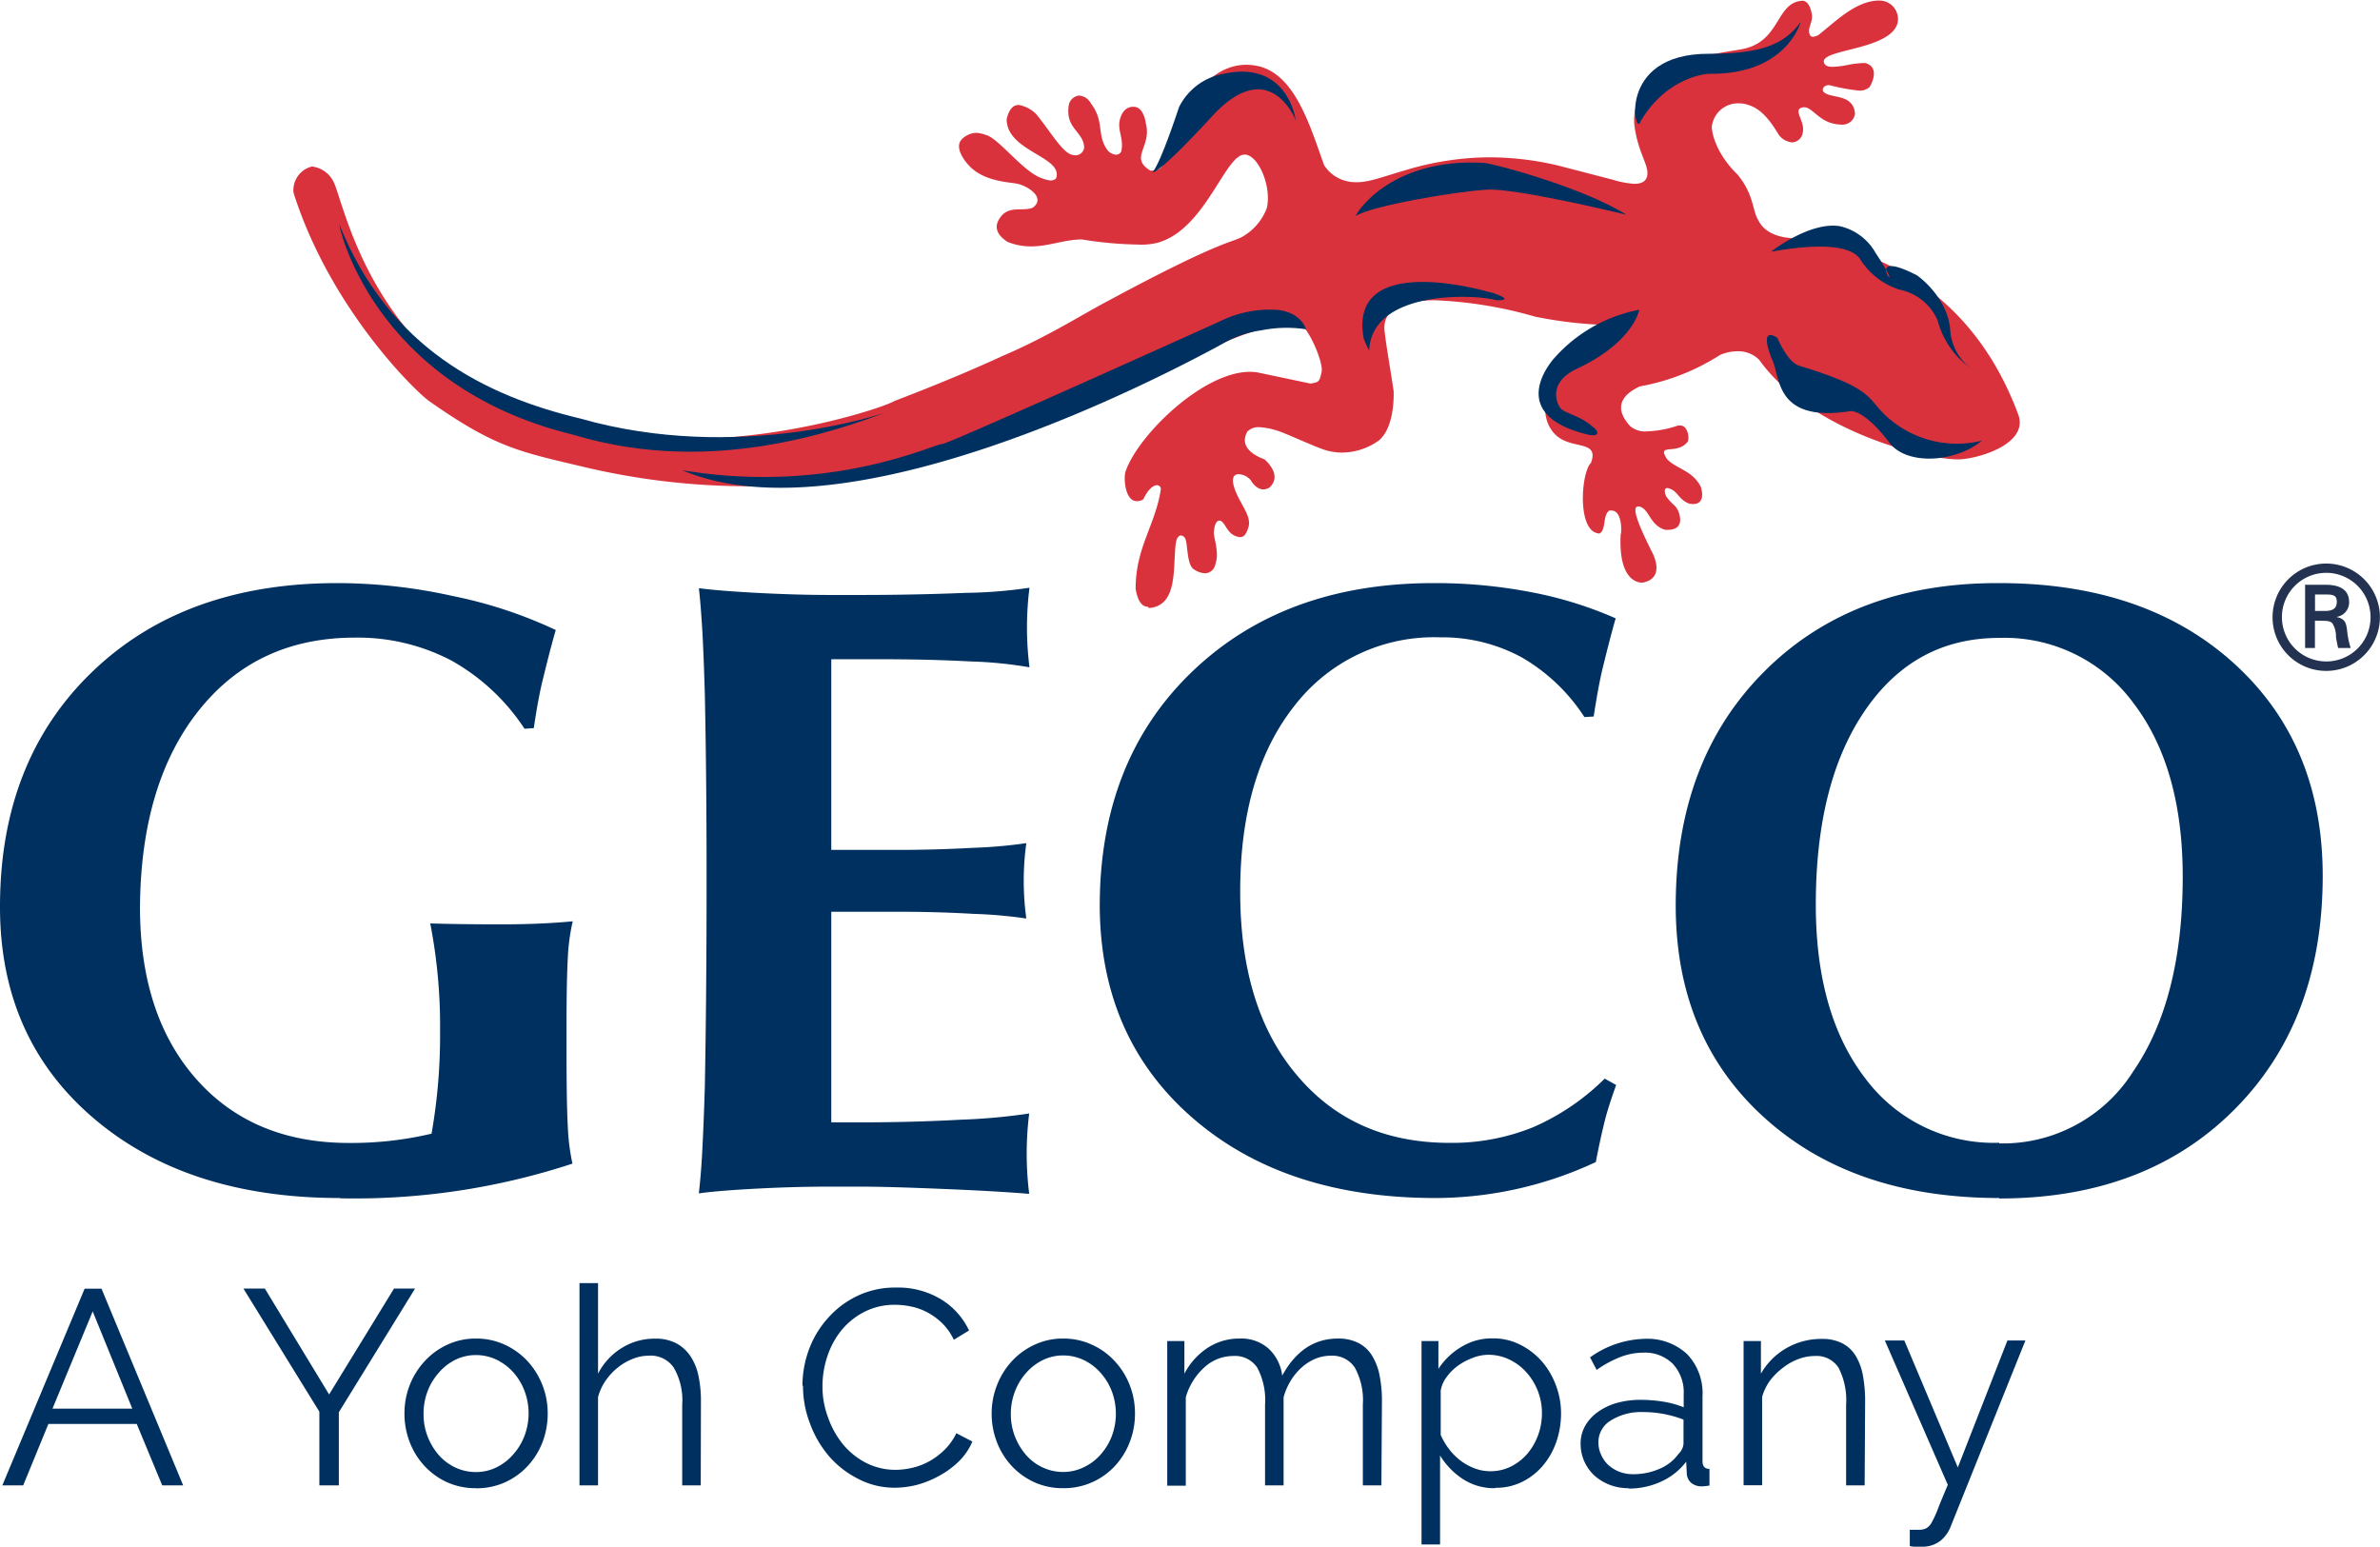
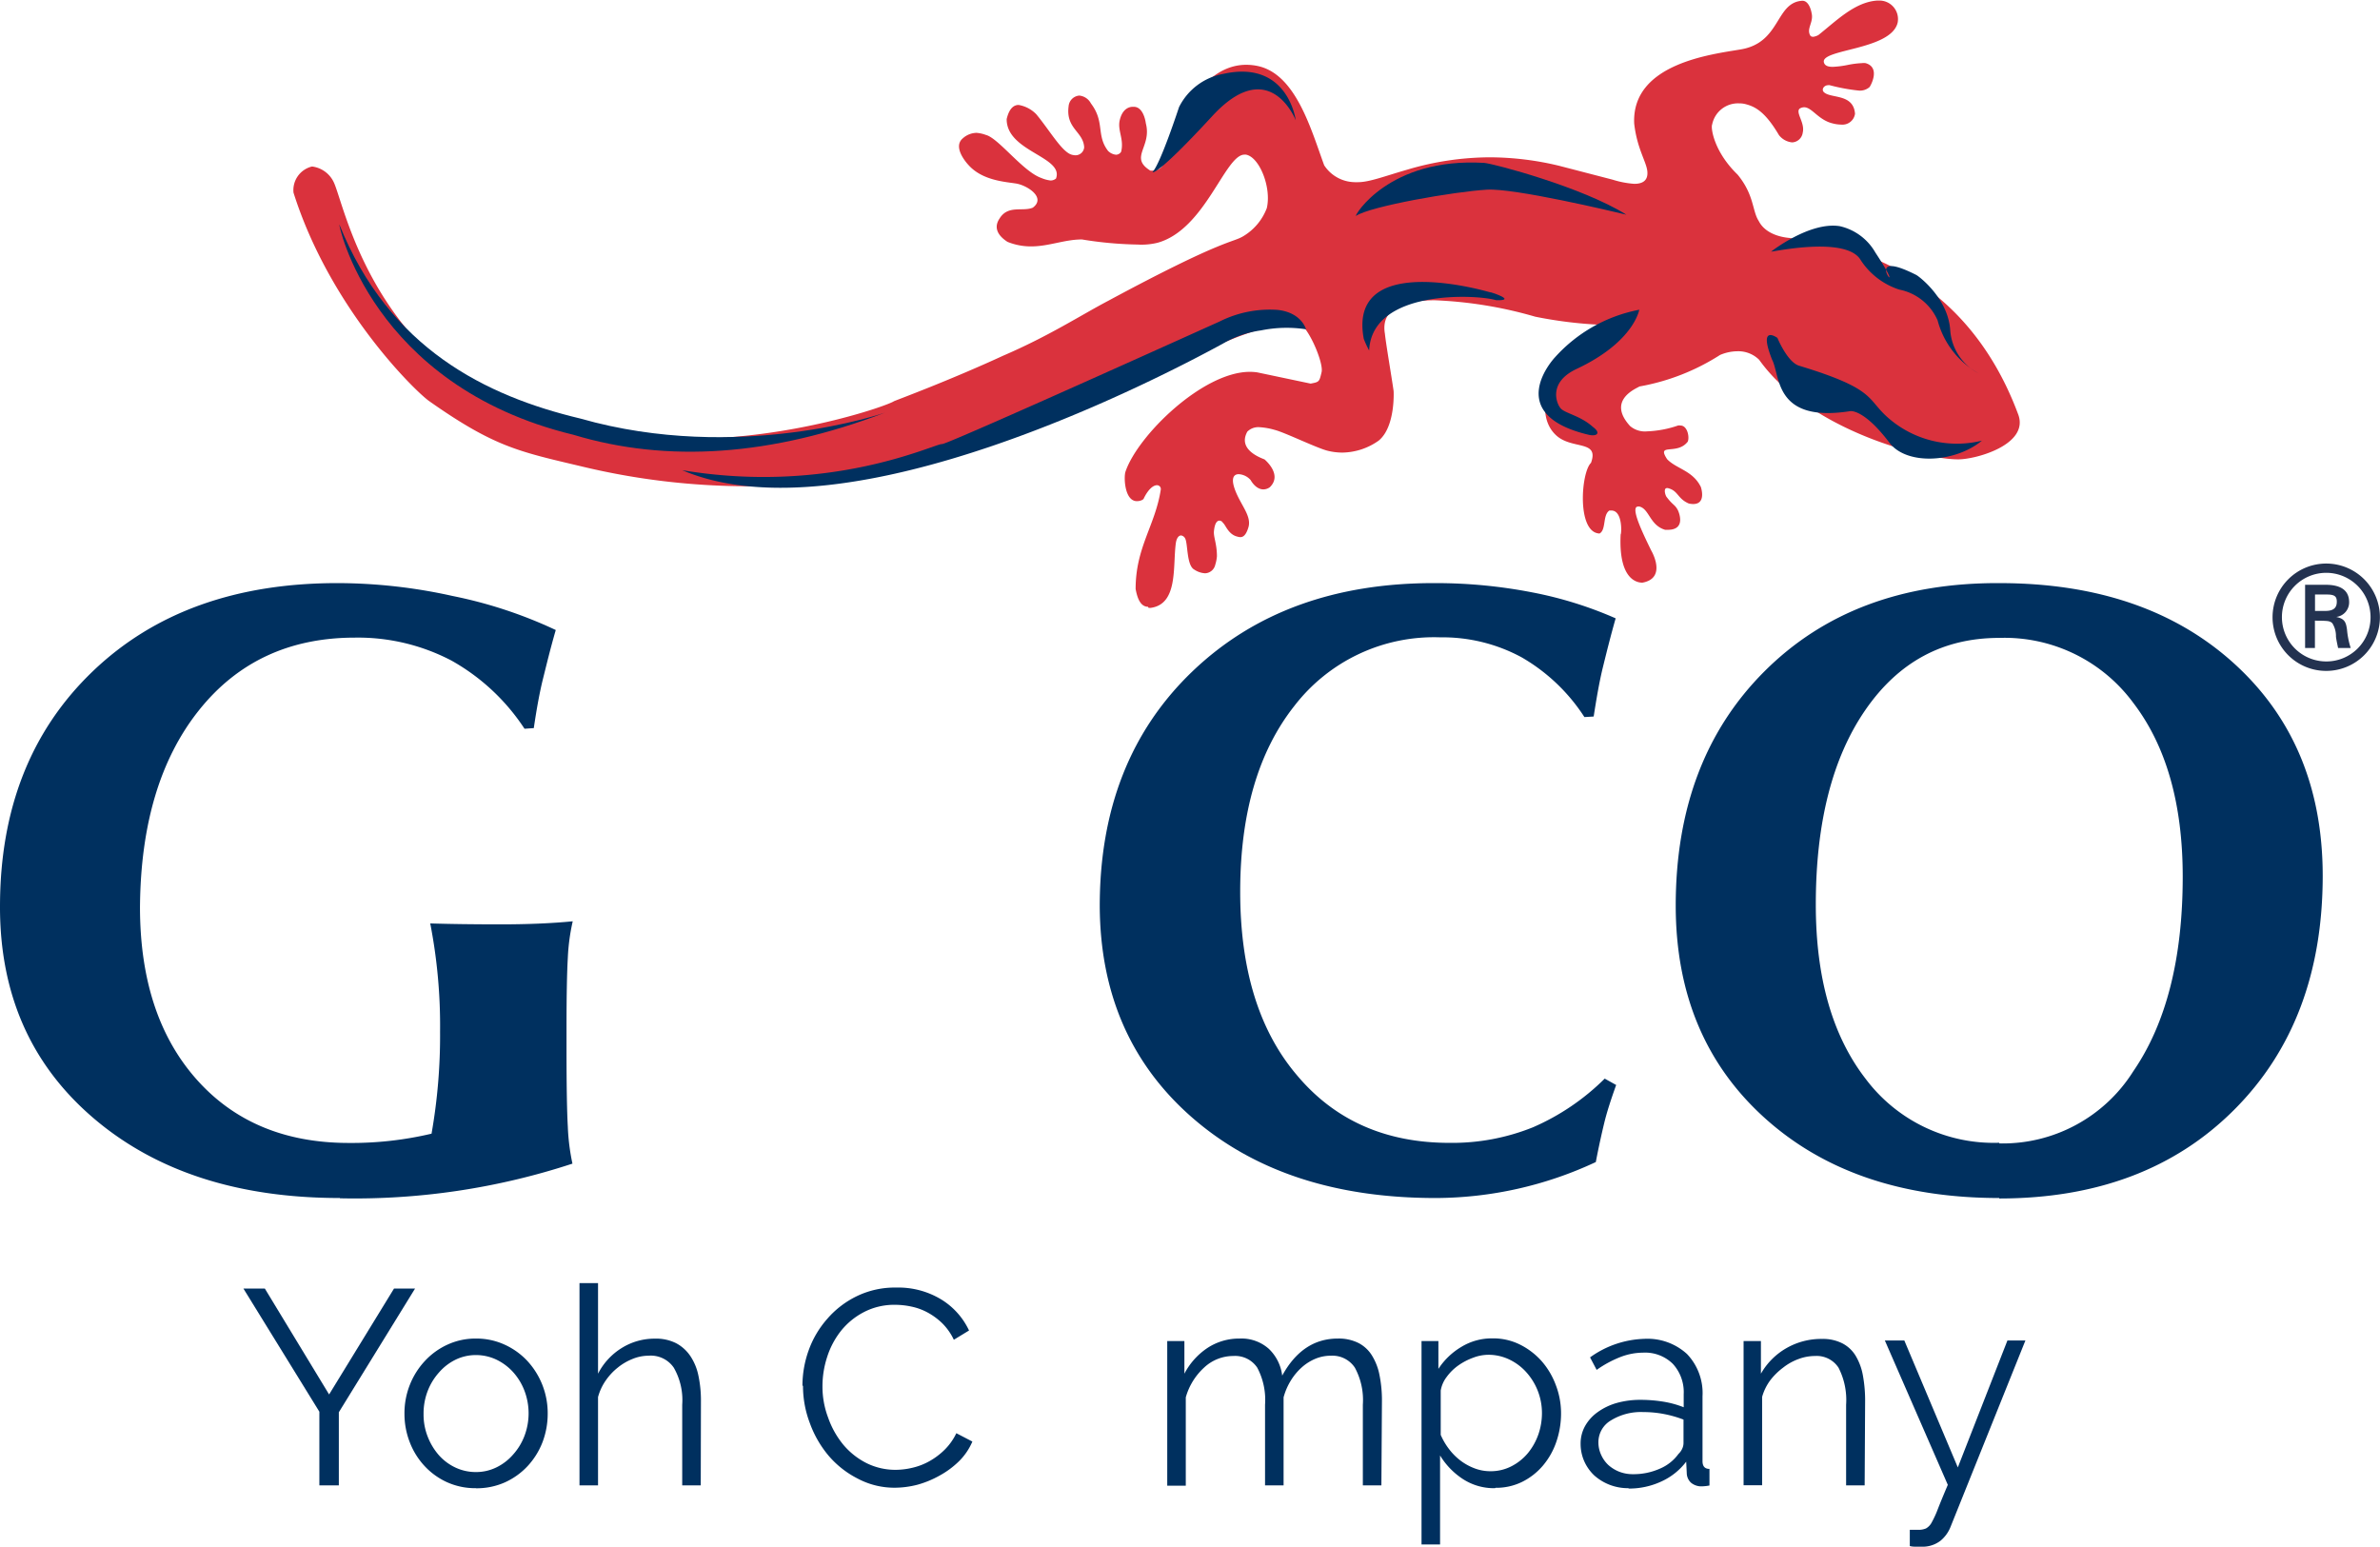
<svg xmlns="http://www.w3.org/2000/svg" viewBox="0 0 256.73 166.9">
  <defs>
    <style>.cls-1{fill:none;}.cls-2{clip-path:url(#clip-path);}.cls-3{fill:#da323d;}.cls-4,.cls-7{fill:#00305f;}.cls-4{fill-rule:evenodd;}.cls-5{clip-path:url(#clip-path-2);}.cls-6{fill:#233250;}</style>
    <clipPath id="clip-path" transform="translate(-0.05 -0.1)">
      <rect class="cls-1" width="256.8" height="129.36" />
    </clipPath>
    <clipPath id="clip-path-2" transform="translate(-0.05 -0.1)">
      <rect class="cls-1" x="0.05" y="0.1" width="256.73" height="129.23" />
    </clipPath>
  </defs>
  <g id="Ebene_2" data-name="Ebene 2">
    <g id="Ebene_1-2" data-name="Ebene 1">
      <g class="cls-2">
        <path class="cls-3" d="M123.88,65.55c-.92,0-1.2-1.22-1.33-1.92,0-4.5,2.11-6.83,2.71-10.7a.41.41,0,0,0-.41-.49c-.36,0-.9.36-1.42,1.42,0,.07-.11.13-.21.19a1.36,1.36,0,0,1-.53.11c-1.36,0-1.43-2.66-1.23-3.19,1.31-3.88,8.32-10.76,13.41-10.76a5.52,5.52,0,0,1,.81.06l5.75,1.21c.93-.18.93-.18,1.18-1.24S141,34.93,140,34.93h0c-3.74.16-7.61,1.89-11.79,3.87-10.36,4.79-26.41,13.75-47.54,13.75a76.75,76.75,0,0,1-17.85-2.13c-6.78-1.61-9.4-2.07-16.5-7.07-1.65-1.2-10.71-10.12-14.61-22.47a2.62,2.62,0,0,1,2-2.82A3,3,0,0,1,36,19.65C37,21.5,39.14,34,50.79,41.86c4,2.63,9.82,4,15.72,5a46.83,46.83,0,0,0,7.62.59c11.43,0,21.64-3.58,22.35-4.07.36-.16,5.92-2.21,11.8-4.92,4.93-2.12,8.36-4.36,11.31-5.91,12.64-6.81,13.39-6.23,14.62-7a6,6,0,0,0,2.49-3c.52-2.21-.78-5.5-2.25-5.77h-.16c-2.1,0-4.21,8.05-9.35,9.5a7.29,7.29,0,0,1-2.18.2,41,41,0,0,1-6-.55c-1.88,0-3.57.75-5.49.75a6.72,6.72,0,0,1-2.54-.49c-1.18-.76-1.46-1.64-.85-2.53.92-1.48,2.5-.7,3.58-1.16,1.47-1.1-.63-2.41-1.79-2.6s-3.64-.31-5.15-2c0,0-1.81-1.88-.61-2.88a2.28,2.28,0,0,1,1.47-.59,3.58,3.58,0,0,1,1,.22c1.37.33,4,3.95,6,4.65a3.52,3.52,0,0,0,1,.27.92.92,0,0,0,.58-.21c.89-2.37-5.35-2.89-5.32-6.42.27-1.13.75-1.52,1.29-1.52a3.48,3.48,0,0,1,1.9,1c1.5,1.81,2.8,4.13,3.87,4.38a1.72,1.72,0,0,0,.36.05A.94.94,0,0,0,117,16c-.08-1.71-2-2-1.68-4.43a1.26,1.26,0,0,1,1.15-1.16,1.59,1.59,0,0,1,1.26.85c1.52,2,.55,3.43,1.84,5.11a1.39,1.39,0,0,0,.86.42.65.65,0,0,0,.56-.33c.33-1.37-.42-2.27-.15-3.41s.93-1.43,1.41-1.43h.1c1.1,0,1.3,1.78,1.3,1.78.68,2.57-1.83,3.66.48,5.1a1.5,1.5,0,0,0,.35,0,1.24,1.24,0,0,0,1.1-.74c.24-1,2.89-10.67,8.9-10.67a5.9,5.9,0,0,1,1.41.17c4,1,5.61,6.89,7,10.67a4,4,0,0,0,3.27,1.82,2.5,2.5,0,0,0,.4,0c1.2,0,2.93-.67,5.26-1.34a31.53,31.53,0,0,1,8.91-1.34,32.15,32.15,0,0,1,7.49.91L174,19.48a10.09,10.09,0,0,0,2.34.45c.82,0,1.5-.29,1.41-1.33s-1.11-2.44-1.42-5.17c-.3-6.51,8.46-7.48,11.49-8,4.36-.73,3.71-5.07,6.65-5.25.8,0,1,1.35,1,1.35.24,1-.64,1.7-.1,2.47a.6.6,0,0,0,.27.07,1.62,1.62,0,0,0,.56-.19c1.88-1.48,3.91-3.57,6.36-3.72h.19a2,2,0,0,1,2,2.38c-.71,3-8.4,2.83-7.95,4.31.1.35.46.46.94.46a10.11,10.11,0,0,0,1.6-.2,9.83,9.83,0,0,1,1.55-.2,1.64,1.64,0,0,1,.4,0c1.65.47.54,2.46.42,2.59a1.58,1.58,0,0,1-1.15.37,20.17,20.17,0,0,1-3.14-.58.44.44,0,0,0-.16,0c-.39,0-.69.34-.55.65.59.87,3.26.13,3.44,2.43a1.37,1.37,0,0,1-1.5,1.17,3.81,3.81,0,0,1-.92-.13c-1.54-.37-2.22-1.74-3.07-1.74a.94.94,0,0,0-.5.16c-.43.46.61,1.51.35,2.58a1.21,1.21,0,0,1-1.14,1.05,2.05,2.05,0,0,1-1.42-.78c-1.49-2.52-2.56-3.1-3.7-3.37a2.7,2.7,0,0,0-.6-.06,2.84,2.84,0,0,0-2.91,2.28c-.17.36.19,2.94,2.74,5.4,1.81,2.2,1.57,3.91,2.28,5,.87,1.73,3.26,1.82,3.34,1.84,1.14.28,17.82.55,24.67,19.08,1.14,3.22-4.56,4.8-6.47,4.8h-.07c-3.6,0-15.93-3.07-21.42-10.74a3.2,3.2,0,0,0-2.36-.92,4.84,4.84,0,0,0-1.86.4,23.83,23.83,0,0,1-8.7,3.4h0c-.12.14-3.63,1.39-1,4.27a2.47,2.47,0,0,0,1.83.57,11.47,11.47,0,0,0,3.34-.63.85.85,0,0,1,.26,0c.77,0,1,1.3.78,1.75-1.16,1.49-3.4.07-2.22,1.88,1,1.05,2.77,1.22,3.64,3,0,0,.64,1.84-.83,1.84a2.24,2.24,0,0,1-.48-.06c-1.24-.54-1.12-1.39-2.26-1.66h-.09c-.41,0-.17.84,0,1,.67.88.86.76,1.19,1.4,0,0,1,2.1-1.09,2.1h-.29c-1.66-.48-1.71-2.26-2.78-2.51a.36.36,0,0,0-.14,0c-.88,0,.44,2.74,1.42,4.75,0,0,1.78,3-1,3.47.09-.06-2.58.35-2.3-5.22.09,0,.25-2.57-1-2.57l-.21,0c-.75.47-.33,2.09-1.07,2.48-2.47-.1-2-6.6-.92-7.62.92-2.52-2.08-1.38-3.79-3s-1.11-4.13-.84-5.27c.56-2.36,4.4-5.63,5.61-6.63a46,46,0,0,1-7-.87,45.12,45.12,0,0,0-10.84-1.77c-3.45,0-5.83.94-5.37,3.61.12,1.16.73,4.69.94,6.19,0,0,.21,3.83-1.6,5.33a6.91,6.91,0,0,1-3.94,1.3,6.64,6.64,0,0,1-1.55-.19c-1.15-.27-4.68-2-5.75-2.26a7.28,7.28,0,0,0-1.67-.29,1.66,1.66,0,0,0-1.27.48c-1.11,2,1.58,2.87,1.86,3,.13.12,1.94,1.67.56,3a1.2,1.2,0,0,1-.69.23c-.85,0-1.37-1-1.37-1a1.84,1.84,0,0,0-1.29-.64c-.55,0-.92.45-.3,1.94s1.64,2.57,1.37,3.71c-.28,1-.63,1.14-.9,1.14a1.22,1.22,0,0,1-.33-.06c-1-.24-1.28-1.35-1.57-1.5h0s0-.06-.07-.11a.48.48,0,0,0-.28-.11c-.23,0-.5.22-.59,1.12-.07.63.32,1.36.32,2.73h0a4.12,4.12,0,0,1-.18.91,1.17,1.17,0,0,1-1.1.92,2.32,2.32,0,0,1-1.15-.39c-.86-.44-.69-2.82-1-3.37a.57.57,0,0,0-.44-.32c-.25,0-.48.28-.56.81-.35,2.49.28,6.59-2.71,7l-.23,0" transform="translate(-0.05 -0.1)" />
        <path class="cls-4" d="M175.49,23.26c-1.45-.35-12.12-2.89-15.06-2.7-3.51.21-12.5,1.77-14.12,2.83-.17,0,3.52-6.33,13.84-5.72,1,.08,10.57,2.6,15.34,5.59" transform="translate(-0.05 -0.1)" />
        <path class="cls-4" d="M160.83,31.61c3,1,.6.87.6.87-2.09-.63-13.4-1.2-13.69,5.43a10.57,10.57,0,0,1-.58-1.26c-2-10.63,16.85-4,13.67-5" transform="translate(-0.05 -0.1)" />
        <path class="cls-4" d="M124.36,18.66c.83-.77,2.87-7,2.87-7A6.66,6.66,0,0,1,132,8.07c7-1.56,7.82,5,7.82,5s-2.8-7.18-9-.45-6.52,6.09-6.43,6" transform="translate(-0.05 -0.1)" />
        <path class="cls-4" d="M101.68,48c.57,0,21.66-9.49,29.95-13.23a12.06,12.06,0,0,1,6.25-1.24c2.59.29,3.05,2.09,3.05,2.09a13.83,13.83,0,0,0-4.85.12,11.22,11.22,0,0,0-4.14,1.44c-6.47,3.53-40.33,21.3-58.3,13.64,15.87,2.65,27-2.75,28-2.82" transform="translate(-0.05 -0.1)" />
        <path class="cls-4" d="M95.49,44.62s-15.8,5.49-32.83.63c-10.21-2.43-20.65-7.58-26-20.92C36.5,24,40,41.7,61.91,47c10.14,3.06,21.36,2.28,33.58-2.38" transform="translate(-0.05 -0.1)" />
        <path class="cls-4" d="M176.89,33.51a16.33,16.33,0,0,0-9.12,5.15S162,44.77,171.42,47c.84.2,1.4-.15.44-.86-1.32-1.2-3-1.45-3.47-2s-1.34-2.81,1.74-4.25c6.25-2.94,6.76-6.44,6.76-6.44" transform="translate(-0.05 -0.1)" />
-         <path class="cls-4" d="M194.3,2.46s-1.53,5.76-9.94,5.6c0,0-4.39.17-7.33,5.1-.55,2.14-2.81-7.29,7.36-7.26,5.64,0,8.14-1,9.91-3.44" transform="translate(-0.05 -0.1)" />
        <path class="cls-4" d="M213.85,47.63a11.25,11.25,0,0,1-9.78-2.17c-2.84-2.28-1.24-3.27-9.95-5.91-1.27-.38-2.34-3-2.34-3s-2.13-1.56-.57,2.36c.9,1.72.2,6.83,8.42,5.54,0,0,1.44-.29,4.25,3.43,1.91,2.47,7.15,2.11,10-.28" transform="translate(-0.05 -0.1)" />
        <path class="cls-4" d="M191.1,27.24s4.16-3.27,7.42-2.74a5.93,5.93,0,0,1,3.83,2.85c4.16,6.3-2.32-1,4.41,2.41.29.15,3.43,2.51,3.66,5.95a5.7,5.7,0,0,0,3.07,4.67,9.27,9.27,0,0,1-4.43-5.72,5.71,5.71,0,0,0-4.13-3.32,7.82,7.82,0,0,1-4.15-3.16c-1.53-2.7-9.7-.86-9.68-.94" transform="translate(-0.05 -0.1)" />
      </g>
      <g class="cls-5">
        <path class="cls-6" d="M245.19,66.66A5.79,5.79,0,1,1,251,72.47a5.78,5.78,0,0,1-5.81-5.81m10.57,0A4.78,4.78,0,1,0,251,71.45a4.76,4.76,0,0,0,4.76-4.79m-6,.39V70H248.7V63.18h2.21c1.24,0,2.54.34,2.54,1.88a1.58,1.58,0,0,1-1.39,1.59v0c.94.19,1.05.61,1.16,1.35a9,9,0,0,0,.4,2h-1.36c-.08-.39-.18-.82-.23-1.22a2.63,2.63,0,0,0-.39-1.45c-.26-.27-.61-.24-1-.27ZM250.89,66c1,0,1.23-.44,1.23-1s-.23-.77-1.08-.77h-1.27V66Z" transform="translate(-0.05 -0.1)" />
        <path class="cls-4" d="M36.72,129.33q-16.51,0-26.6-8.63T.05,97.89q0-15.78,10-25.37T36.68,63a57.52,57.52,0,0,1,12.2,1.39A48.65,48.65,0,0,1,60,68.06c-.58,2-1,3.75-1.37,5.23s-.69,3.25-1,5.35l-1,.07a22.65,22.65,0,0,0-7.91-7.37,21.74,21.74,0,0,0-10.38-2.46q-10.59,0-16.84,7.85T15.15,97.94q0,11.72,6.1,18.59t16.46,6.86a37.54,37.54,0,0,0,8.89-1,60.8,60.8,0,0,0,.92-11,57.72,57.72,0,0,0-1.06-11.68c2.26.07,4.82.1,7.66.1s5.47-.11,7.71-.33a22.13,22.13,0,0,0-.53,3.94c-.09,1.54-.14,4.07-.14,7.55v2.34q0,5.88.14,8.31a23.08,23.08,0,0,0,.5,4,75.21,75.21,0,0,1-25.08,3.74" transform="translate(-0.05 -0.1)" />
      </g>
      <g class="cls-2">
-         <path class="cls-4" d="M75.44,128.78c.16-1.43.28-2.91.36-4.45s.19-3.88.28-7q.18-9.41.19-21.17T76.08,75c-.09-3.16-.19-5.52-.28-7s-.2-3-.36-4.45c1.64.21,3.85.38,6.59.52s5.32.21,7.69.21h3q6,0,11.55-.23a50.13,50.13,0,0,0,6.83-.55,34.22,34.22,0,0,0,0,8.58,44.83,44.83,0,0,0-6.36-.63c-3.21-.17-6.45-.24-9.74-.24H93.5l-3.78,0V91.78l7.26,0c2.68,0,5.38-.08,8.14-.23a51.83,51.83,0,0,0,5.64-.5,29.65,29.65,0,0,0,0,8.13,49.32,49.32,0,0,0-5.64-.5c-2.76-.16-5.46-.23-8.14-.23l-7.26,0v22.72l.5,0h2.51c3.69,0,7.36-.09,11-.29a64,64,0,0,0,7.34-.67,34.94,34.94,0,0,0,0,8.67c-2.67-.22-5.85-.39-9.52-.54s-6.64-.24-8.86-.24h-3c-2.37,0-4.94.06-7.69.2s-5,.31-6.59.53" transform="translate(-0.05 -0.1)" />
        <path class="cls-4" d="M174.38,117.15c-.56,1.56-1,2.92-1.28,4.08s-.6,2.59-.91,4.22a41,41,0,0,1-17.29,3.88q-16.28,0-26.22-8.65t-10-22.84q0-15.74,10-25.32T154.9,63a54.29,54.29,0,0,1,10.43,1,41.91,41.91,0,0,1,9,2.8c-.57,2-1,3.75-1.37,5.25s-.68,3.27-1,5.34l-1,.06A19.89,19.89,0,0,0,164.18,71a17.92,17.92,0,0,0-8.78-2.15,19,19,0,0,0-15.73,7.4q-5.83,7.38-5.84,20t6.11,19.82q6.12,7.31,16.47,7.31a23.3,23.3,0,0,0,9-1.68,25.23,25.23,0,0,0,7.74-5.25l1.24.69" transform="translate(-0.05 -0.1)" />
        <path class="cls-4" d="M215.71,129.33q-15.75,0-25.32-8.65T180.81,97.8q0-15.72,9.58-25.29T215.71,63q15.78,0,25.33,8.67t9.56,22.89q0,15.7-9.56,25.26t-25.33,9.56m0-5.94a16.64,16.64,0,0,0,14.45-7.77q5.34-7.77,5.34-21,0-11.79-5.34-18.76a17.25,17.25,0,0,0-14.45-7c-6.06,0-10.86,2.58-14.44,7.77s-5.35,12.21-5.35,21q0,11.82,5.35,18.76a17.28,17.28,0,0,0,14.44,6.93" transform="translate(-0.05 -0.1)" />
      </g>
-       <path class="cls-7" d="M9.18,139.11H11l8.81,21.22H17.55L14.8,153.7H5.27l-2.72,6.63H.3Zm5.14,12.94-4.27-10.49L5.71,152.05Z" transform="translate(-0.05 -0.1)" />
      <polygon class="cls-7" points="28.57 139 35.5 150.42 42.5 139 44.77 139 36.55 152.34 36.55 160.23 34.45 160.23 34.45 152.28 26.26 139 28.57 139" />
      <path class="cls-7" d="M51.39,160.63a7.4,7.4,0,0,1-3.11-.64,7.59,7.59,0,0,1-2.43-1.75,7.91,7.91,0,0,1-1.6-2.57,8.42,8.42,0,0,1-.57-3.08,8.3,8.3,0,0,1,.58-3.11,8.13,8.13,0,0,1,1.62-2.57,7.62,7.62,0,0,1,2.43-1.76,7.18,7.18,0,0,1,3.08-.66,7.27,7.27,0,0,1,3.1.66,7.7,7.7,0,0,1,2.45,1.76,8.3,8.3,0,0,1,2.19,5.68,8.62,8.62,0,0,1-.56,3.08,8.08,8.08,0,0,1-1.6,2.57A7.67,7.67,0,0,1,54.52,160a7.49,7.49,0,0,1-3.13.64m-5.65-8a6.5,6.5,0,0,0,.45,2.44,6.7,6.7,0,0,0,1.21,2,5.54,5.54,0,0,0,1.79,1.33,5.16,5.16,0,0,0,2.2.48,5,5,0,0,0,2.2-.5A5.65,5.65,0,0,0,55.4,157a6.38,6.38,0,0,0,1.22-2,6.87,6.87,0,0,0,0-4.89,6.43,6.43,0,0,0-1.22-2,5.84,5.84,0,0,0-1.81-1.35,5.16,5.16,0,0,0-2.2-.49,5,5,0,0,0-2.18.49,5.67,5.67,0,0,0-1.79,1.37,6.51,6.51,0,0,0-1.23,2,6.73,6.73,0,0,0-.45,2.47" transform="translate(-0.05 -0.1)" />
      <path class="cls-7" d="M75.64,160.33h-2v-8.7a7,7,0,0,0-.91-4A3,3,0,0,0,70,146.34a4.56,4.56,0,0,0-1.72.35,6.06,6.06,0,0,0-1.6.94,6.42,6.42,0,0,0-1.3,1.4,5.72,5.72,0,0,0-.82,1.77v9.53h-2V138.51h2v9.77a7,7,0,0,1,2.57-2.78,6.68,6.68,0,0,1,3.55-1A4.8,4.8,0,0,1,73,145a4.27,4.27,0,0,1,1.52,1.38,5.91,5.91,0,0,1,.87,2.12,12.89,12.89,0,0,1,.27,2.73Z" transform="translate(-0.05 -0.1)" />
      <path class="cls-7" d="M86.61,149.57a11.29,11.29,0,0,1,.67-3.81,10.42,10.42,0,0,1,2-3.39,9.92,9.92,0,0,1,3.17-2.44,9.38,9.38,0,0,1,4.27-.94,8.94,8.94,0,0,1,4.86,1.28,7.84,7.84,0,0,1,3,3.35l-1.64,1a6.29,6.29,0,0,0-1.24-1.77,7.15,7.15,0,0,0-1.57-1.16,6.36,6.36,0,0,0-1.73-.64,8.35,8.35,0,0,0-1.77-.2,7.11,7.11,0,0,0-3.38.78,7.72,7.72,0,0,0-2.46,2,8.87,8.87,0,0,0-1.51,2.83,10.17,10.17,0,0,0-.51,3.18,9.41,9.41,0,0,0,.61,3.38A9.54,9.54,0,0,0,91,155.92a7.93,7.93,0,0,0,2.51,2,7,7,0,0,0,3.15.73,7.92,7.92,0,0,0,1.84-.23,6.88,6.88,0,0,0,1.82-.71,7.67,7.67,0,0,0,1.63-1.23,6.34,6.34,0,0,0,1.26-1.78l1.73.9a6.62,6.62,0,0,1-1.43,2.11,9.45,9.45,0,0,1-2.07,1.54,10.63,10.63,0,0,1-2.4,1,9.93,9.93,0,0,1-2.5.33,8.44,8.44,0,0,1-4-1,10.18,10.18,0,0,1-3.14-2.49,11.56,11.56,0,0,1-2-3.5,11.22,11.22,0,0,1-.73-4" transform="translate(-0.05 -0.1)" />
-       <path class="cls-7" d="M114.74,160.63a7.36,7.36,0,0,1-3.11-.64,7.63,7.63,0,0,1-2.44-1.75,7.91,7.91,0,0,1-1.6-2.57,8.42,8.42,0,0,1-.57-3.08,8.31,8.31,0,0,1,.59-3.11,8.1,8.1,0,0,1,1.61-2.57,7.66,7.66,0,0,1,2.44-1.76,7.15,7.15,0,0,1,3.08-.66,7.26,7.26,0,0,1,3.09.66,7.49,7.49,0,0,1,2.45,1.76,8.13,8.13,0,0,1,1.62,2.57,8.3,8.3,0,0,1,.58,3.11,8.42,8.42,0,0,1-.57,3.08,7.91,7.91,0,0,1-1.6,2.57,7.47,7.47,0,0,1-5.57,2.39m-5.65-8a6.5,6.5,0,0,0,.45,2.44,6.7,6.7,0,0,0,1.21,2,5.34,5.34,0,0,0,1.79,1.33,5.16,5.16,0,0,0,2.2.48,5.06,5.06,0,0,0,2.2-.5,5.61,5.61,0,0,0,1.8-1.34,6.41,6.41,0,0,0,1.23-2,6.87,6.87,0,0,0,0-4.89,6.46,6.46,0,0,0-1.23-2,5.79,5.79,0,0,0-1.8-1.35,5.2,5.2,0,0,0-2.2-.49,5,5,0,0,0-2.18.49,5.82,5.82,0,0,0-1.8,1.37,6.48,6.48,0,0,0-1.22,2,6.73,6.73,0,0,0-.45,2.47" transform="translate(-0.05 -0.1)" />
      <path class="cls-7" d="M149.06,160.33h-2v-8.7a7.33,7.33,0,0,0-.86-4,2.9,2.9,0,0,0-2.57-1.29,4.32,4.32,0,0,0-1.69.33,5.21,5.21,0,0,0-1.47.93,6.33,6.33,0,0,0-1.18,1.42,6.83,6.83,0,0,0-.78,1.81v9.5h-2v-8.7a7.42,7.42,0,0,0-.84-4,2.86,2.86,0,0,0-2.57-1.26,4.59,4.59,0,0,0-3.14,1.23,6.88,6.88,0,0,0-2,3.23v9.53h-2V144.76h1.85v3.52a7.48,7.48,0,0,1,2.51-2.79,6.2,6.2,0,0,1,3.44-1,4.43,4.43,0,0,1,3.15,1.1,4.77,4.77,0,0,1,1.45,2.9q2.19-4,6-4a4.74,4.74,0,0,1,2.23.48,3.68,3.68,0,0,1,1.46,1.36,6.25,6.25,0,0,1,.81,2.12,13.77,13.77,0,0,1,.26,2.76Z" transform="translate(-0.05 -0.1)" />
      <path class="cls-7" d="M161.31,160.63a6.15,6.15,0,0,1-3.48-1,8,8,0,0,1-2.44-2.53v9.6h-2V144.76h1.82v3a7.56,7.56,0,0,1,2.49-2.38,6.3,6.3,0,0,1,3.31-.91,6.47,6.47,0,0,1,3,.67,7.76,7.76,0,0,1,2.34,1.79,8.29,8.29,0,0,1,1.53,2.59,8.46,8.46,0,0,1,.56,3,9.39,9.39,0,0,1-.51,3.11,7.9,7.9,0,0,1-1.45,2.57,7.05,7.05,0,0,1-2.24,1.75,6.35,6.35,0,0,1-2.86.64m-.57-1.79a4.87,4.87,0,0,0,2.29-.54,5.69,5.69,0,0,0,1.77-1.42,6.65,6.65,0,0,0,1.12-2,7,7,0,0,0,.39-2.32,6.58,6.58,0,0,0-1.68-4.39,5.82,5.82,0,0,0-1.84-1.38,5.21,5.21,0,0,0-2.28-.51,4.67,4.67,0,0,0-1.63.32,6.69,6.69,0,0,0-1.59.83,5.41,5.41,0,0,0-1.25,1.23,3.31,3.31,0,0,0-.65,1.48v4.78a7.19,7.19,0,0,0,.92,1.56,6.38,6.38,0,0,0,1.25,1.24,6,6,0,0,0,1.51.82,4.78,4.78,0,0,0,1.67.3" transform="translate(-0.05 -0.1)" />
      <path class="cls-7" d="M175.72,160.63a5.49,5.49,0,0,1-2.05-.37,5.43,5.43,0,0,1-1.64-1,4.75,4.75,0,0,1-1.09-1.54,4.65,4.65,0,0,1-.39-1.9,3.85,3.85,0,0,1,.48-1.89,4.61,4.61,0,0,1,1.34-1.49,6.6,6.6,0,0,1,2.07-1,9.41,9.41,0,0,1,2.63-.34,15.49,15.49,0,0,1,2.42.2,10.61,10.61,0,0,1,2.18.6v-1.4a4.52,4.52,0,0,0-1.17-3.28,4.27,4.27,0,0,0-3.22-1.21,6.89,6.89,0,0,0-2.46.48,12,12,0,0,0-2.54,1.38l-.71-1.35a10.53,10.53,0,0,1,5.86-2,6.31,6.31,0,0,1,4.6,1.64,6.11,6.11,0,0,1,1.67,4.55v7q0,.84.75.84v1.79a4.86,4.86,0,0,1-.78.09,1.74,1.74,0,0,1-1.21-.39A1.44,1.44,0,0,1,182,159l-.06-1.23a7,7,0,0,1-2.71,2.15,8.25,8.25,0,0,1-3.51.75m.48-1.55a7,7,0,0,0,2.91-.6,4.76,4.76,0,0,0,2-1.59,1.76,1.76,0,0,0,.41-.58,1.46,1.46,0,0,0,.13-.58v-2.54a12.45,12.45,0,0,0-2.11-.6,11.76,11.76,0,0,0-2.22-.21,6.16,6.16,0,0,0-3.5.9,2.72,2.72,0,0,0-1.35,2.36,3.16,3.16,0,0,0,.29,1.34,3.41,3.41,0,0,0,.77,1.1,3.91,3.91,0,0,0,1.18.73,4,4,0,0,0,1.47.27" transform="translate(-0.05 -0.1)" />
      <path class="cls-7" d="M201.19,160.33h-2v-8.7a7.64,7.64,0,0,0-.82-4,2.81,2.81,0,0,0-2.53-1.26,5.1,5.1,0,0,0-1.79.33,6,6,0,0,0-1.66.93A7.07,7.07,0,0,0,191,149a5.56,5.56,0,0,0-.87,1.78v9.53h-2V144.76H190v3.52a7.38,7.38,0,0,1,2.74-2.75,7.53,7.53,0,0,1,3.87-1,4.59,4.59,0,0,1,2.18.48,3.62,3.62,0,0,1,1.43,1.34,6.24,6.24,0,0,1,.78,2.12,14.92,14.92,0,0,1,.24,2.78Z" transform="translate(-0.05 -0.1)" />
      <path class="cls-7" d="M206.06,165.12l.47,0,.43,0a2,2,0,0,0,.85-.15,1.6,1.6,0,0,0,.62-.66,10.83,10.83,0,0,0,.67-1.47c.25-.64.6-1.49,1.06-2.57l-6.79-15.57h2.1l5.77,13.69,5.35-13.69h1.94l-8.07,20.09a3.7,3.7,0,0,1-1.09,1.51,3.17,3.17,0,0,1-2.08.64l-.57,0c-.18,0-.4,0-.66-.07Z" transform="translate(-0.05 -0.1)" />
    </g>
  </g>
</svg>